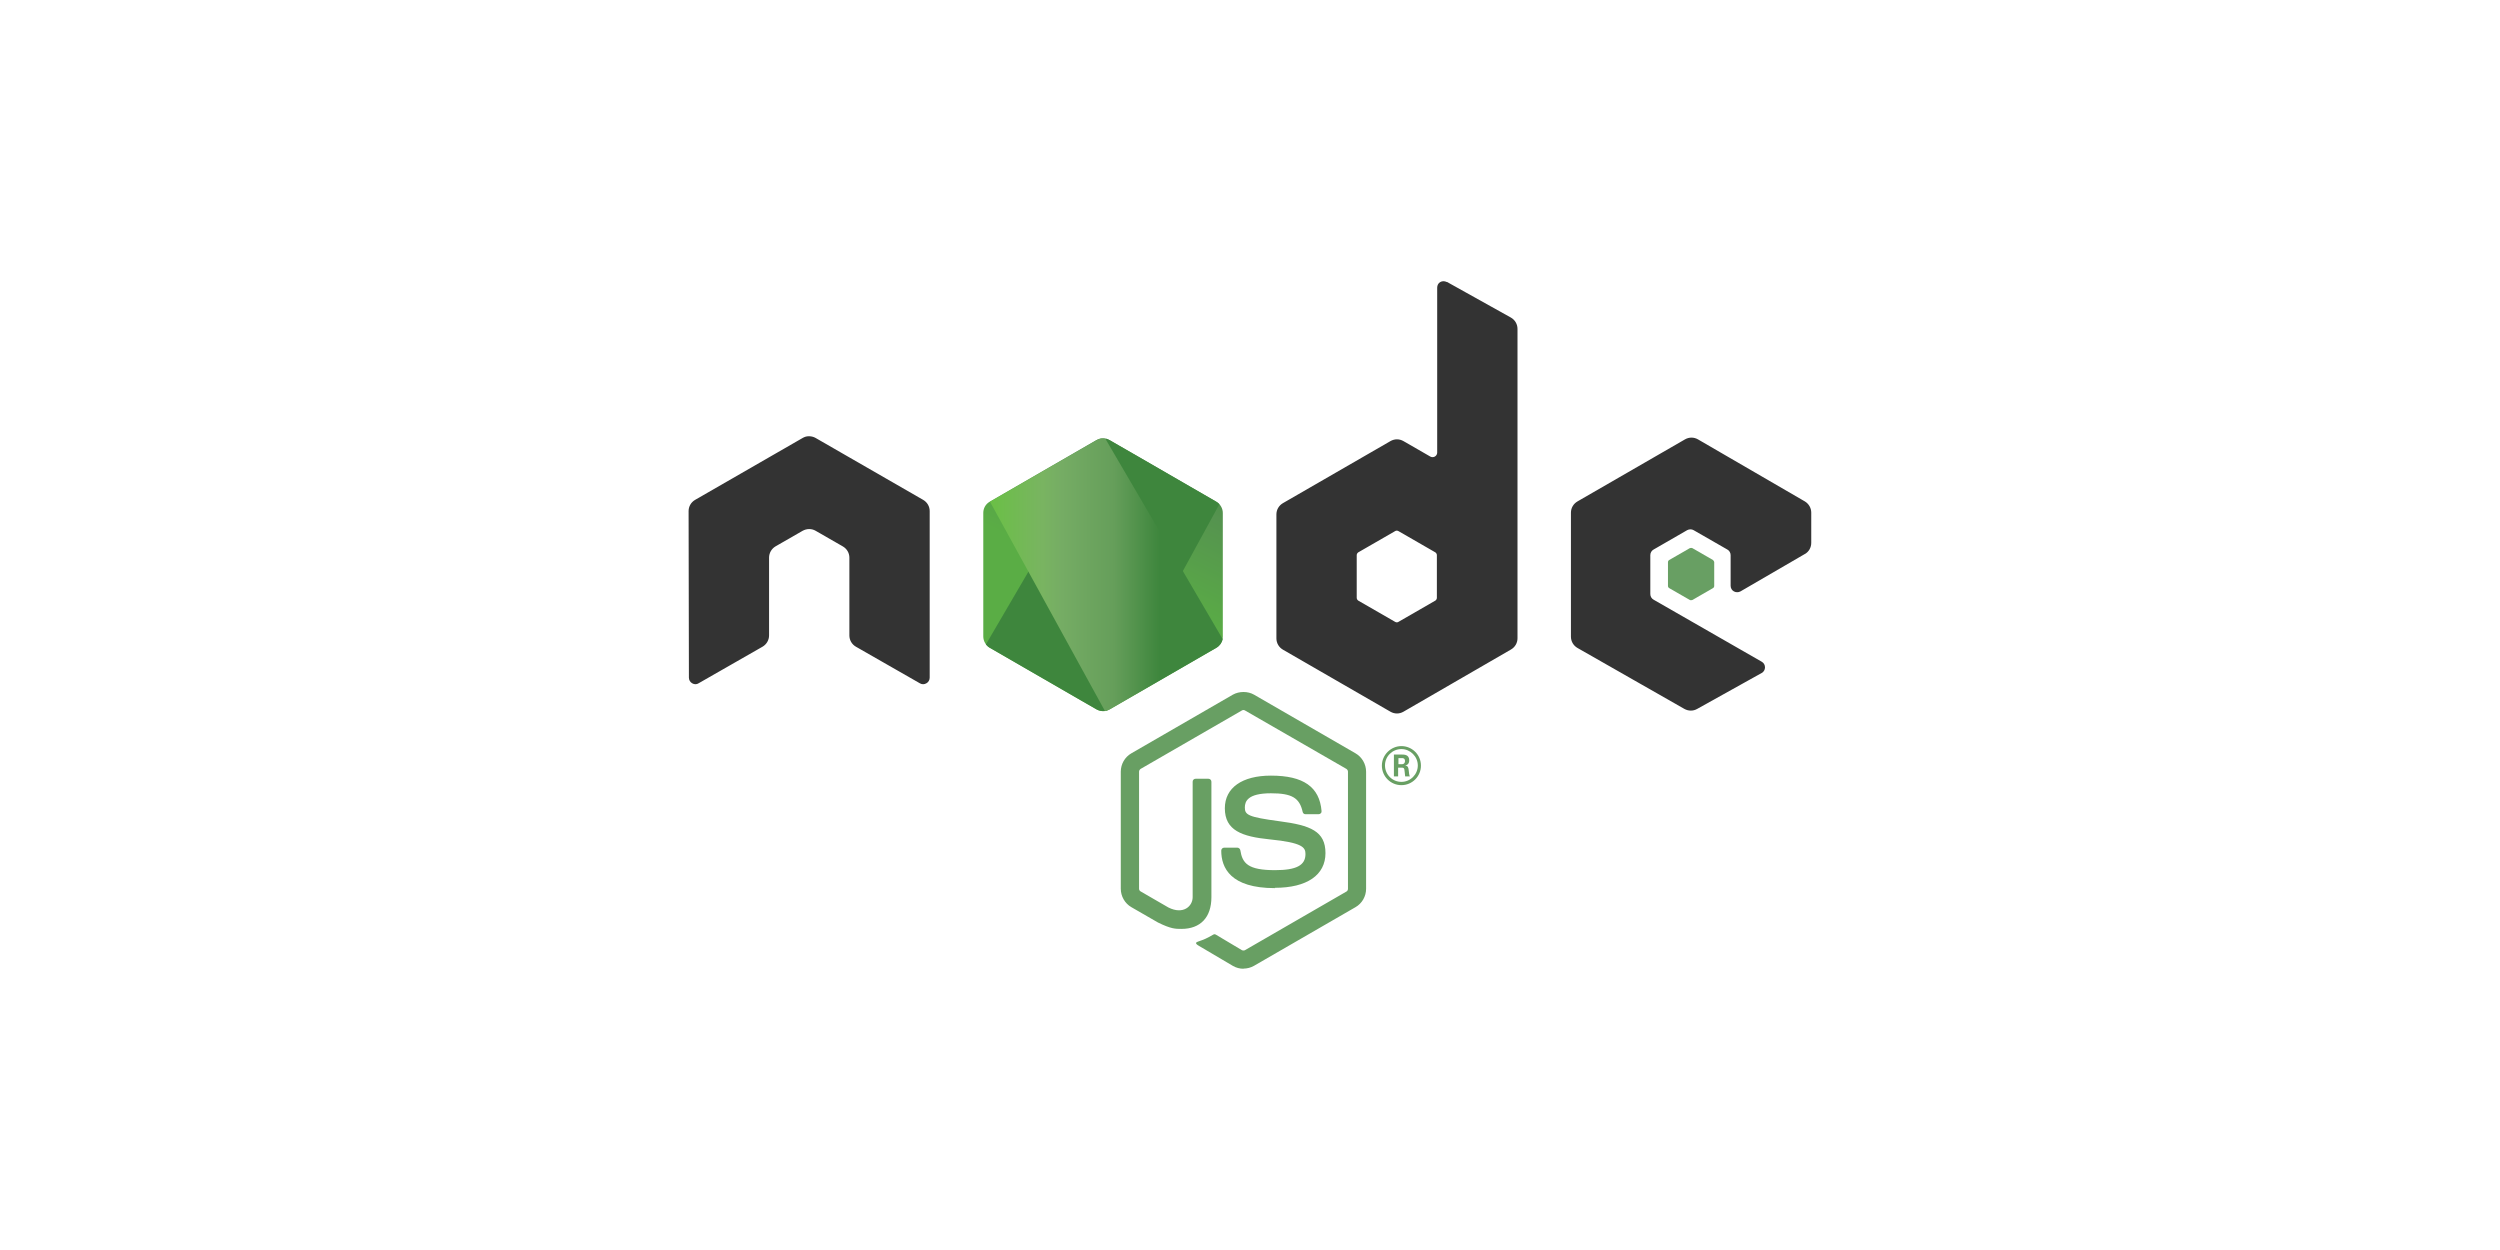
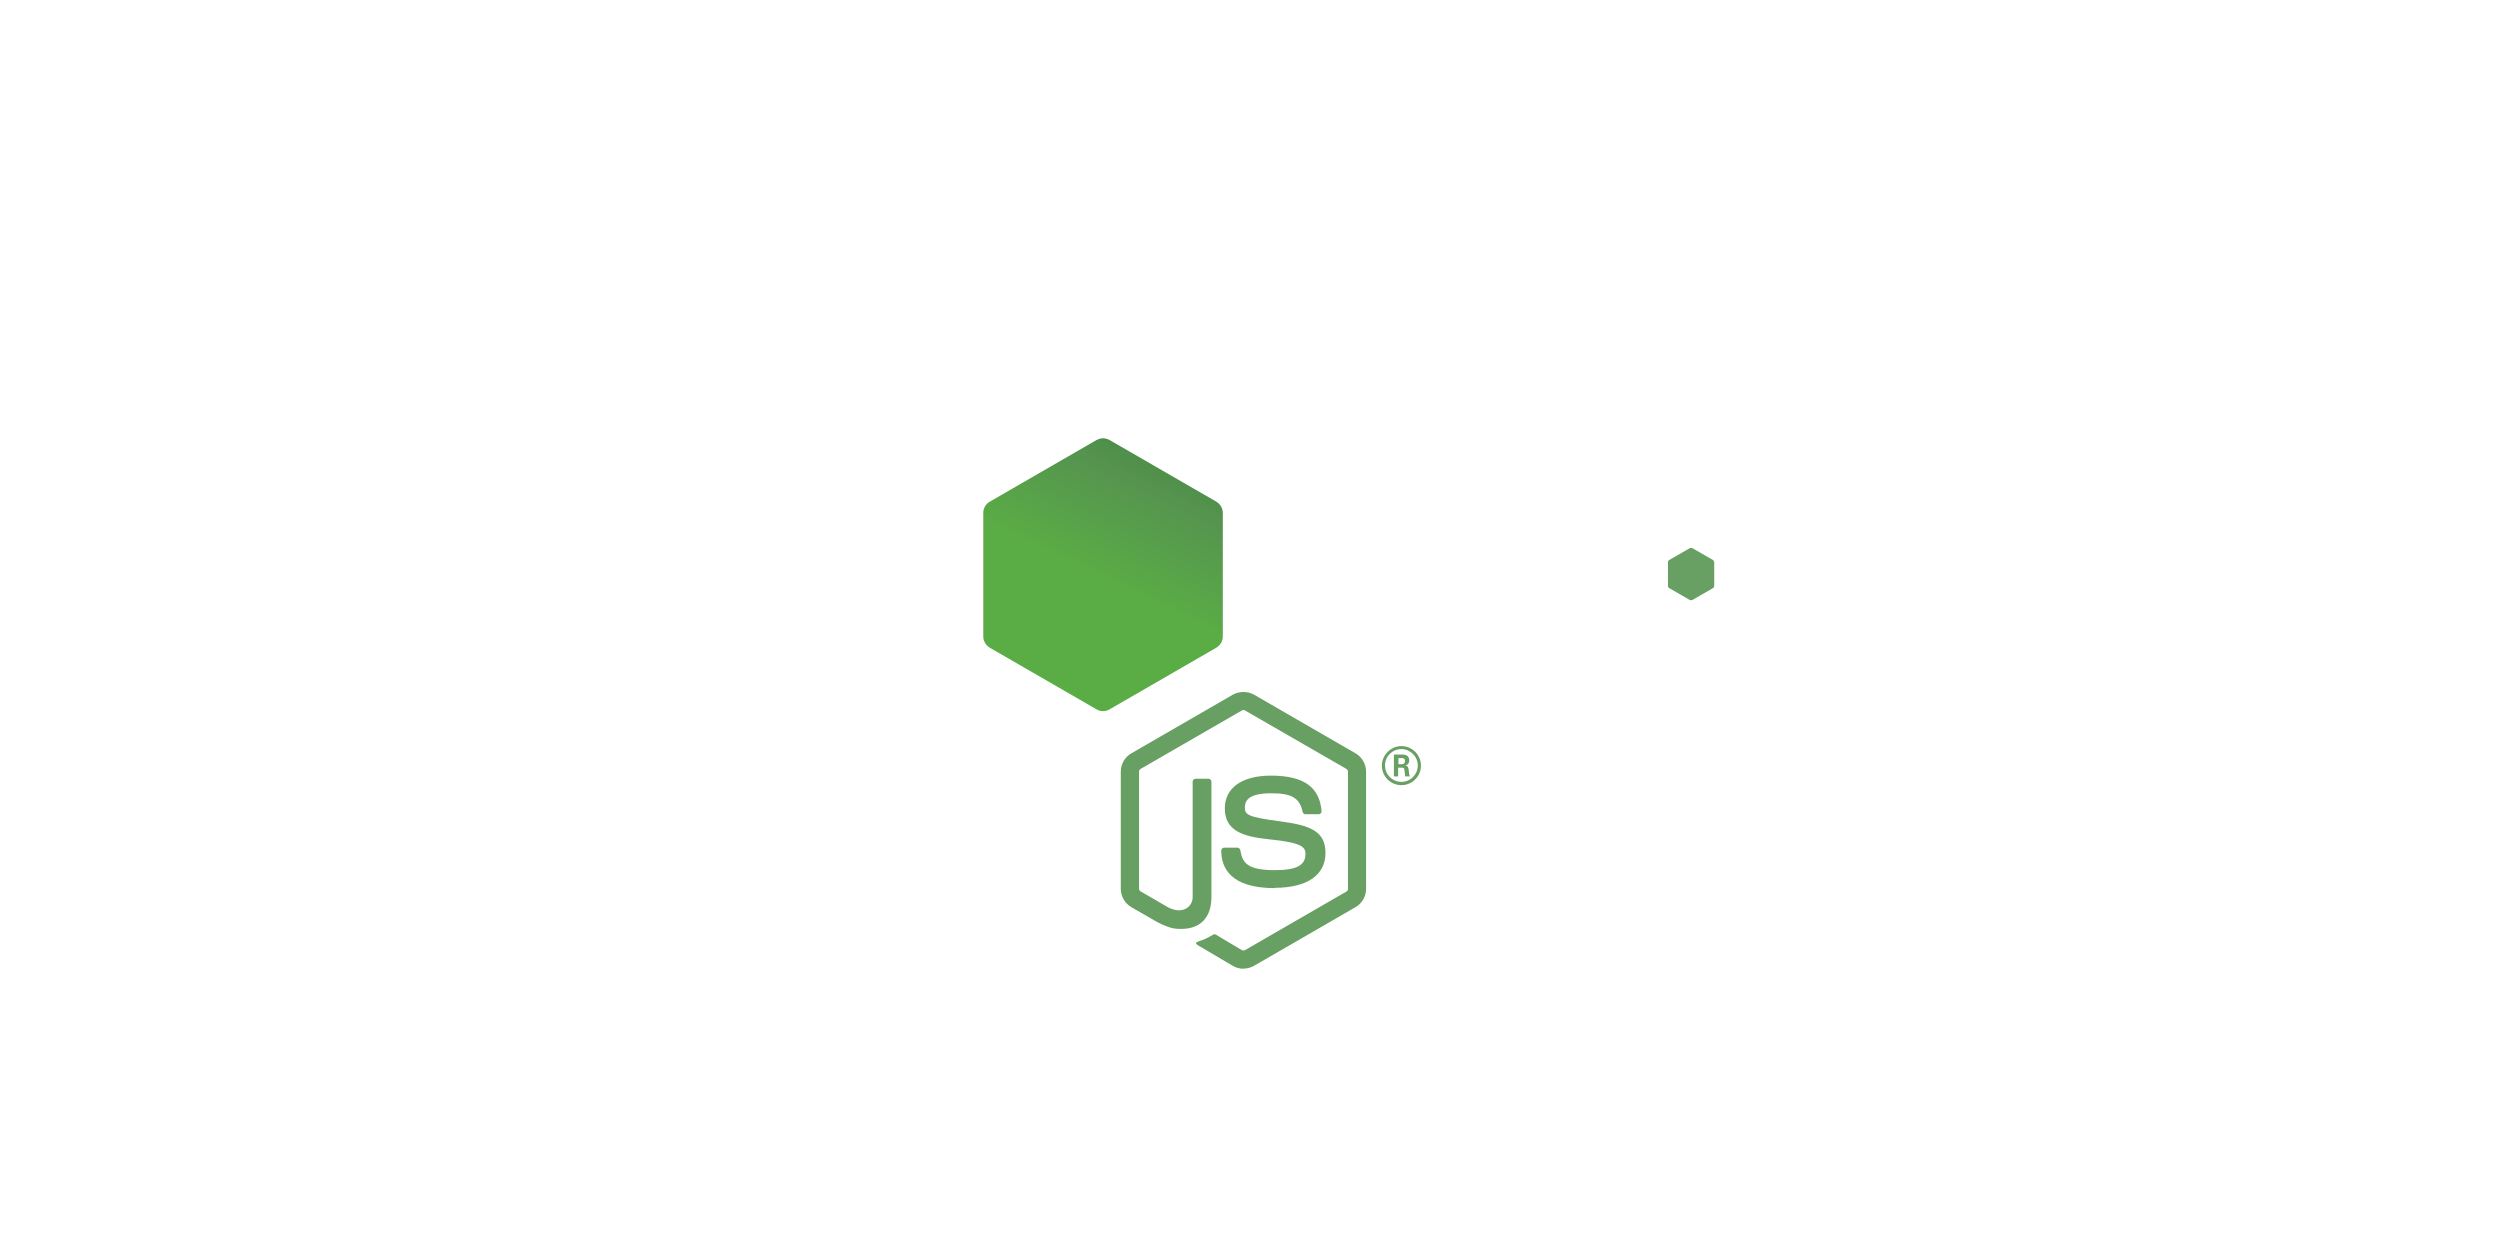
<svg xmlns="http://www.w3.org/2000/svg" id="Layer_1" version="1.1" viewBox="0 0 160 80">
  <defs>
    <clipPath id="clippath">
      <path d="M70.18,28.16l-6.84,3.95c-.26.15-.41.42-.41.72v7.9c0,.3.16.57.41.72l6.84,3.95c.26.15.57.15.83,0l6.84-3.95c.25-.15.41-.42.41-.72v-7.9c0-.29-.16-.57-.41-.72l-6.84-3.95c-.13-.07-.27-.11-.41-.11s-.29.04-.41.11h0Z" fill="none" />
    </clipPath>
    <linearGradient id="linear-gradient" x1="-1821.16" y1="-6.08" x2="-1820.96" y2="-6.08" gradientTransform="translate(-91724.19 188890.62) rotate(116.11) scale(115.31 -115.31)" gradientUnits="userSpaceOnUse">
      <stop offset=".3" stop-color="#3e863d" />
      <stop offset=".5" stop-color="#55934f" />
      <stop offset=".8" stop-color="#5aad45" />
    </linearGradient>
    <clipPath id="clippath-1">
-       <path d="M63.09,41.24c.07.08.15.16.24.21l5.87,3.39.98.56c.15.08.31.12.48.11.05,0,.11-.01.16-.03l7.22-13.21c-.06-.06-.12-.11-.19-.15l-4.48-2.59-2.37-1.36c-.07-.04-.14-.07-.21-.09l-7.69,13.16Z" fill="none" />
-     </clipPath>
+       </clipPath>
    <linearGradient id="linear-gradient1" x1="-1807.36" y1="-24.51" x2="-1807.23" y2="-24.51" gradientTransform="translate(254864.32 -193621.04) rotate(-36.46) scale(177.06 -177.06)" gradientUnits="userSpaceOnUse">
      <stop offset=".57" stop-color="#3e863d" />
      <stop offset=".72" stop-color="#619857" />
      <stop offset="1" stop-color="#76ac64" />
    </linearGradient>
    <clipPath id="clippath-2">
-       <path d="M70.51,28.06c-.11.01-.23.05-.33.11l-6.82,3.94,7.36,13.4c.1-.01.2-.05.29-.1l6.84-3.95c.21-.12.36-.33.4-.56l-7.5-12.81c-.06-.01-.11-.02-.17-.02-.02,0-.05,0-.07,0h0Z" fill="none" />
-     </clipPath>
+       </clipPath>
    <linearGradient id="linear-gradient2" x1="-1801.71" y1="-18.86" x2="-1801.6" y2="-18.86" gradientTransform="translate(234086.47 -2412.71) scale(129.89 -129.89)" gradientUnits="userSpaceOnUse">
      <stop offset=".16" stop-color="#6bbf47" />
      <stop offset=".38" stop-color="#79b461" />
      <stop offset=".47" stop-color="#75ac64" />
      <stop offset=".7" stop-color="#659e5a" />
      <stop offset=".9" stop-color="#3e863d" />
    </linearGradient>
  </defs>
  <rect x="0" y="0" width="160" height="80" fill="none" />
  <g>
    <path d="M79.59,62c-.24,0-.47-.06-.68-.18l-2.17-1.28c-.32-.18-.17-.24-.06-.28.43-.15.52-.19.98-.45.05-.03.11-.02.16.01l1.66.99c.06.03.15.03.2,0l6.49-3.75c.06-.03.1-.1.1-.18v-7.49c0-.07-.04-.14-.1-.18l-6.49-3.74c-.06-.04-.14-.04-.2,0l-6.48,3.74c-.06.04-.1.11-.1.18v7.49c0,.07.04.14.1.17l1.78,1.03c.96.48,1.55-.09,1.55-.66v-7.39c0-.11.08-.19.19-.19h.82c.1,0,.19.08.19.19v7.39c0,1.29-.7,2.03-1.92,2.03-.38,0-.67,0-1.5-.41l-1.7-.98c-.42-.24-.68-.7-.68-1.18v-7.49c0-.49.26-.94.68-1.18l6.49-3.75c.41-.23.96-.23,1.36,0l6.49,3.75c.42.24.68.7.68,1.18v7.49c0,.49-.26.94-.68,1.18l-6.49,3.75c-.21.12-.44.18-.68.18" fill="#689f63" />
    <path d="M81.59,56.84c-2.84,0-3.43-1.3-3.43-2.4,0-.1.08-.19.19-.19h.84c.09,0,.17.07.19.16.13.85.5,1.28,2.22,1.28,1.37,0,1.95-.31,1.95-1.03,0-.42-.17-.73-2.29-.94-1.78-.18-2.87-.57-2.87-1.99,0-1.31,1.1-2.09,2.95-2.09,2.08,0,3.11.72,3.24,2.27,0,.05-.01.11-.05.14-.04.04-.09.06-.14.06h-.84c-.09,0-.16-.06-.18-.15-.2-.9-.69-1.19-2.03-1.19-1.49,0-1.67.52-1.67.91,0,.47.2.61,2.22.88,1.99.26,2.94.64,2.94,2.04s-1.18,2.22-3.24,2.22M89.49,48.91h.22c.18,0,.21-.13.21-.2,0-.19-.13-.19-.2-.19h-.22v.39ZM89.22,48.29h.48c.17,0,.49,0,.49.37,0,.26-.17.31-.26.34.19.01.21.14.23.32.01.11.03.31.07.37h-.3c0-.06-.05-.42-.05-.44-.02-.08-.05-.12-.15-.12h-.25v.56h-.27v-1.4ZM88.64,48.99c0,.58.47,1.05,1.05,1.05s1.05-.48,1.05-1.05-.48-1.05-1.05-1.05-1.05.46-1.05,1.04M90.94,49c0,.69-.56,1.25-1.25,1.25s-1.25-.56-1.25-1.25.58-1.25,1.25-1.25,1.25.54,1.25,1.25" fill="#689f63" />
-     <path d="M59.5,32.71c0-.3-.16-.57-.42-.72l-6.88-3.96c-.12-.07-.25-.1-.38-.11h-.07c-.13,0-.26.04-.38.11l-6.88,3.96c-.26.15-.42.42-.42.72l.02,10.66c0,.15.08.29.21.36.13.08.29.08.41,0l4.09-2.34c.26-.15.42-.43.42-.72v-4.98c0-.3.16-.57.41-.72l1.74-1c.13-.07.27-.11.42-.11s.29.04.41.11l1.74,1c.26.15.42.42.42.72v4.98c0,.3.16.57.42.72l4.09,2.34c.13.08.29.08.42,0,.13-.07.21-.21.21-.36v-10.66ZM91.96,38.26c0,.07-.04.14-.1.18l-2.36,1.36c-.06.04-.14.04-.21,0l-2.36-1.36c-.06-.04-.1-.11-.1-.18v-2.73c0-.07.04-.14.1-.18l2.36-1.36c.06-.04.14-.04.21,0l2.36,1.36c.06.04.1.11.1.18v2.73ZM92.59,18.05c-.13-.07-.29-.07-.41,0-.13.07-.2.21-.2.36v10.56c0,.1-.06.2-.15.25-.09.05-.2.05-.29,0l-1.72-.99c-.26-.15-.57-.15-.83,0l-6.88,3.97c-.26.15-.42.42-.42.72v7.94c0,.3.16.57.42.72l6.88,3.97c.26.15.57.15.83,0l6.88-3.98c.26-.15.42-.42.42-.72v-19.8c0-.3-.16-.58-.43-.73l-4.09-2.28ZM115.51,35.46c.26-.15.41-.42.41-.72v-1.93c0-.3-.16-.57-.41-.72l-6.84-3.97c-.26-.15-.57-.15-.83,0l-6.88,3.97c-.26.15-.42.42-.42.72v7.94c0,.3.16.57.42.72l6.84,3.9c.25.14.56.15.82,0l4.13-2.3c.13-.07.21-.21.21-.36s-.08-.29-.21-.36l-6.92-3.97c-.13-.07-.21-.21-.21-.36v-2.49c0-.15.08-.29.21-.36l2.15-1.24c.13-.07.29-.07.41,0l2.16,1.24c.13.07.21.21.21.36v1.96c0,.15.08.29.21.36.13.07.29.07.42,0l4.13-2.4Z" fill="#333" fill-rule="evenodd" />
    <path d="M108.15,35.08s.11-.03.16,0l1.32.76s.08.08.08.14v1.52c0,.06-.03.11-.08.14l-1.32.76s-.11.03-.16,0l-1.32-.76c-.05-.03-.08-.08-.08-.14v-1.52c0-.06.03-.11.08-.14l1.32-.76Z" fill="#689f63" fill-rule="evenodd" />
    <g clip-path="url(#clippath)">
      <path d="M85.18,31.44l-19.28-9.45-9.89,20.17,19.28,9.45,9.89-20.17Z" fill="url(#linear-gradient)" />
    </g>
    <g clip-path="url(#clippath-1)">
-       <path d="M54.76,34.24l13.61,18.43,18-13.3-13.61-18.42-18,13.3Z" fill="url(#linear-gradient1)" />
-     </g>
+       </g>
    <g clip-path="url(#clippath-2)">
-       <path d="M63.36,28.06v17.45h14.89v-17.45h-14.89Z" fill="url(#linear-gradient2)" />
-     </g>
+       </g>
  </g>
</svg>